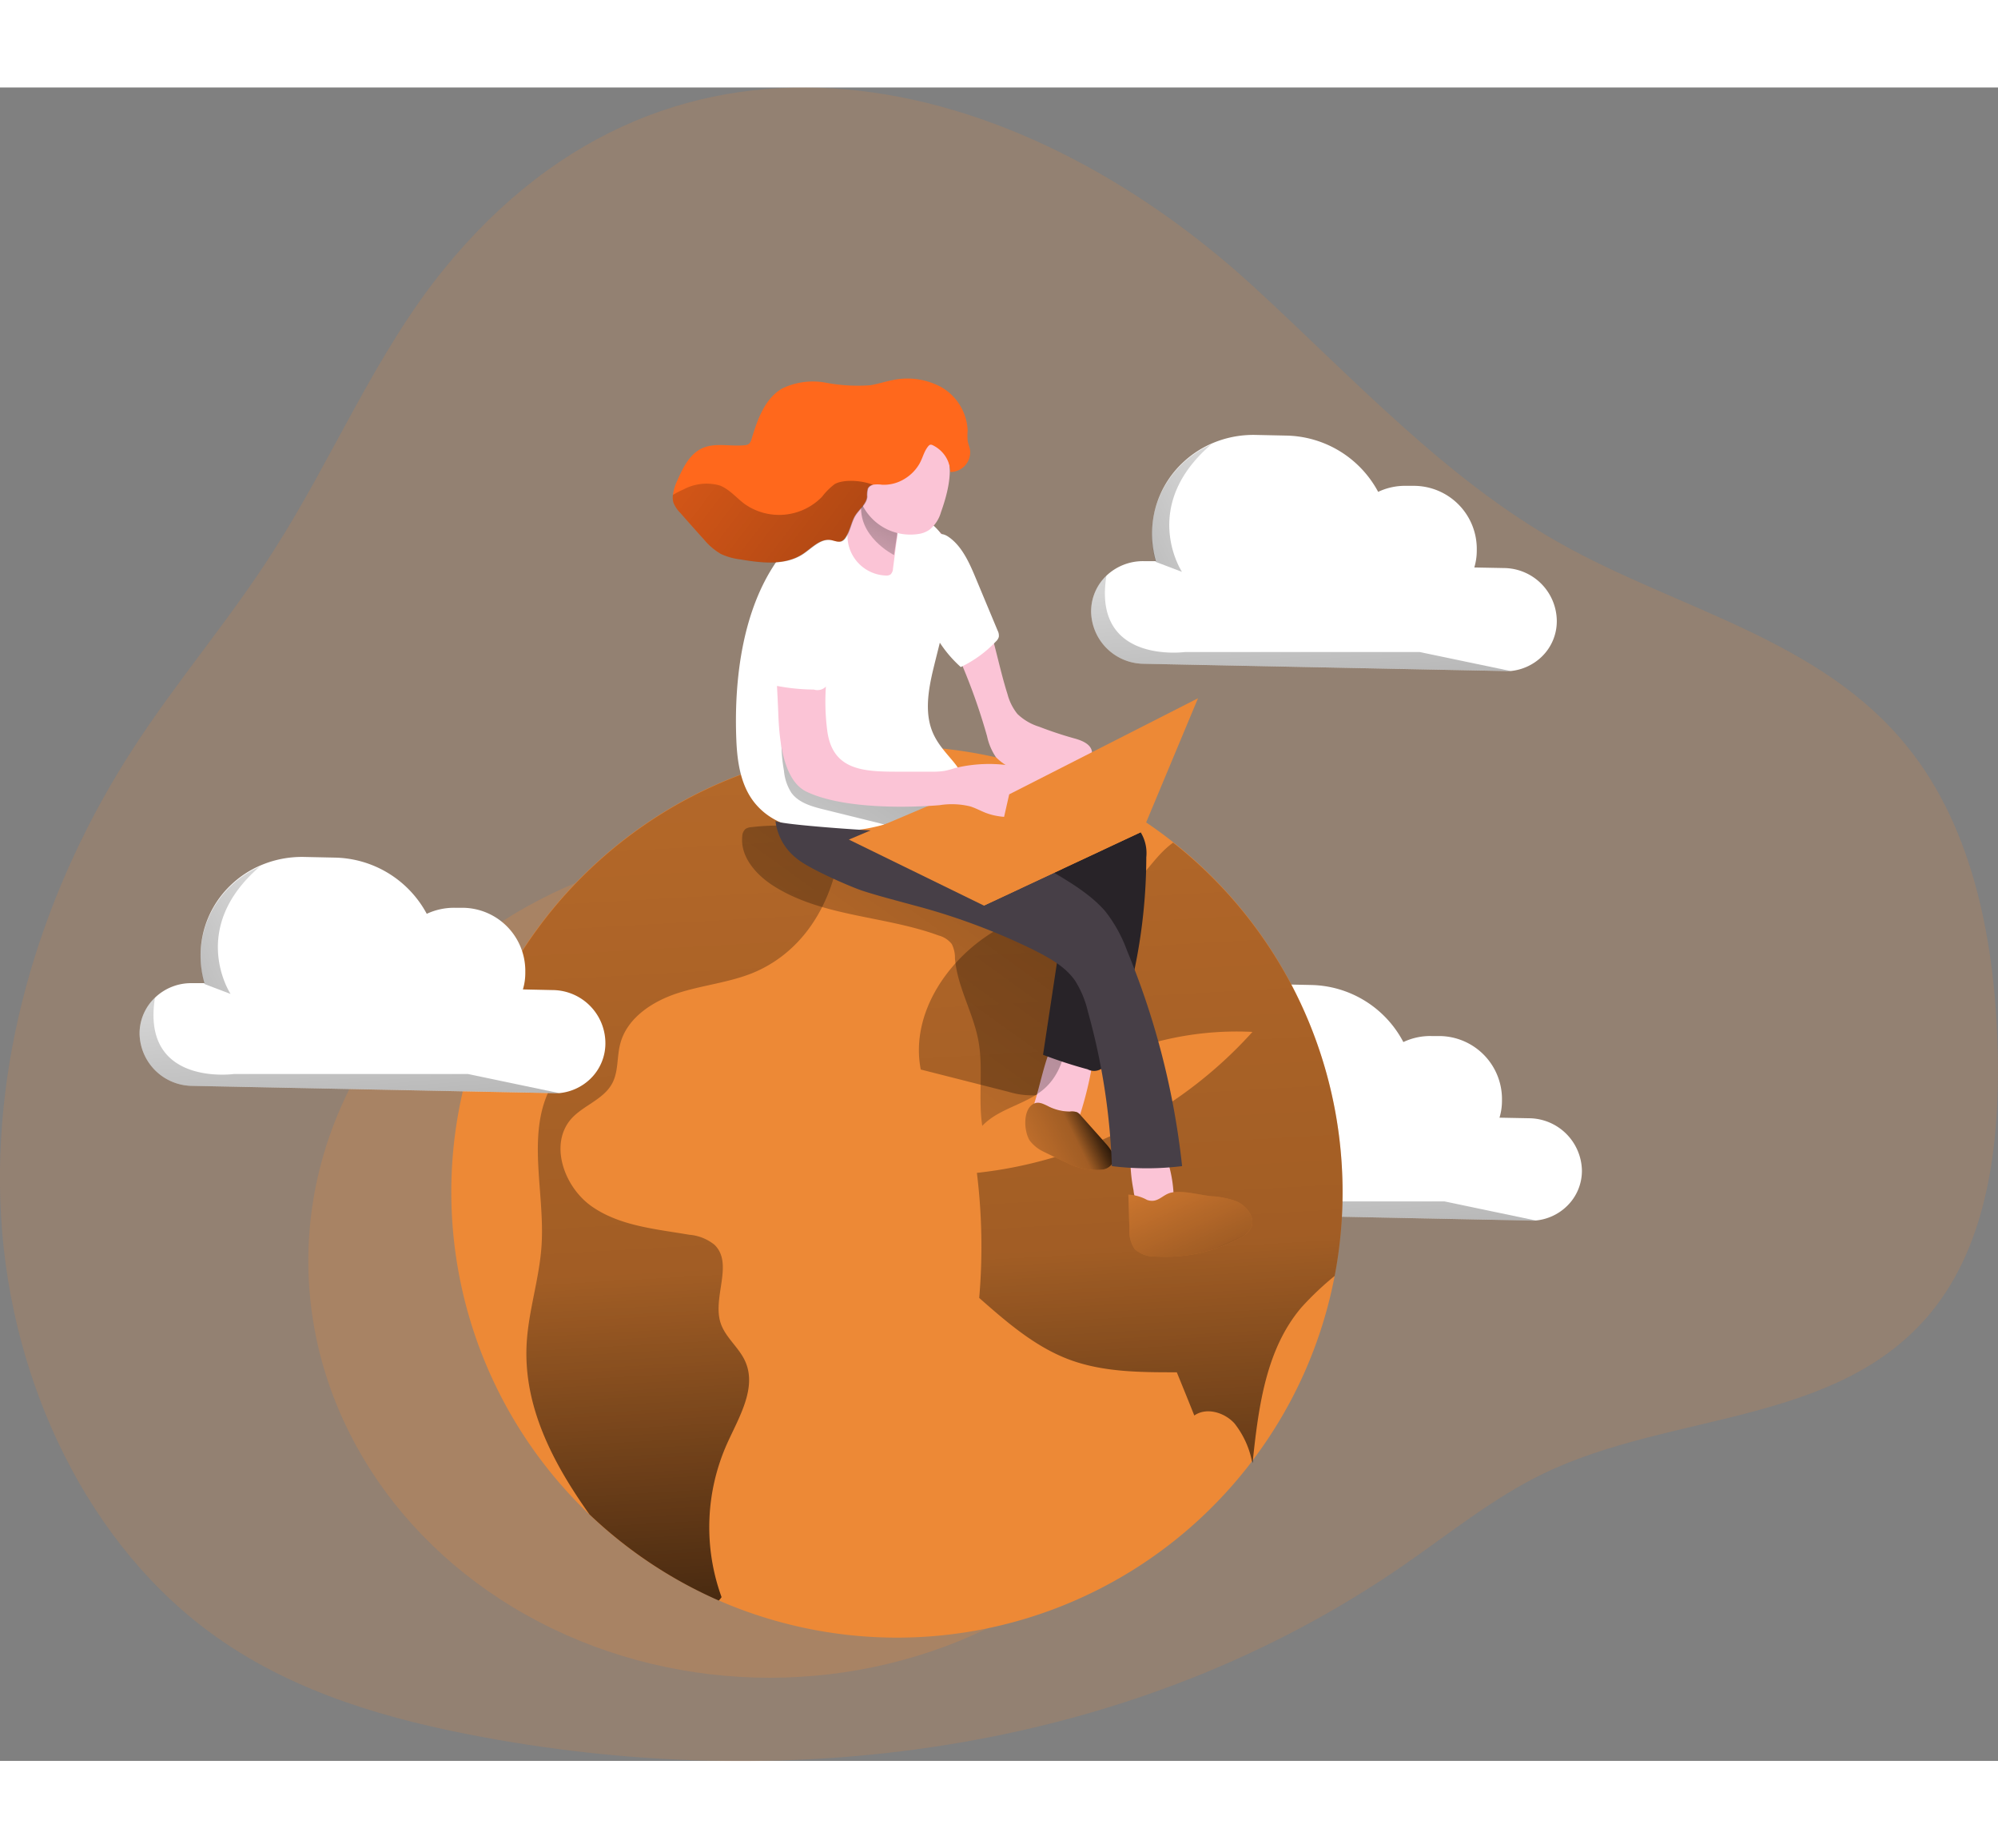
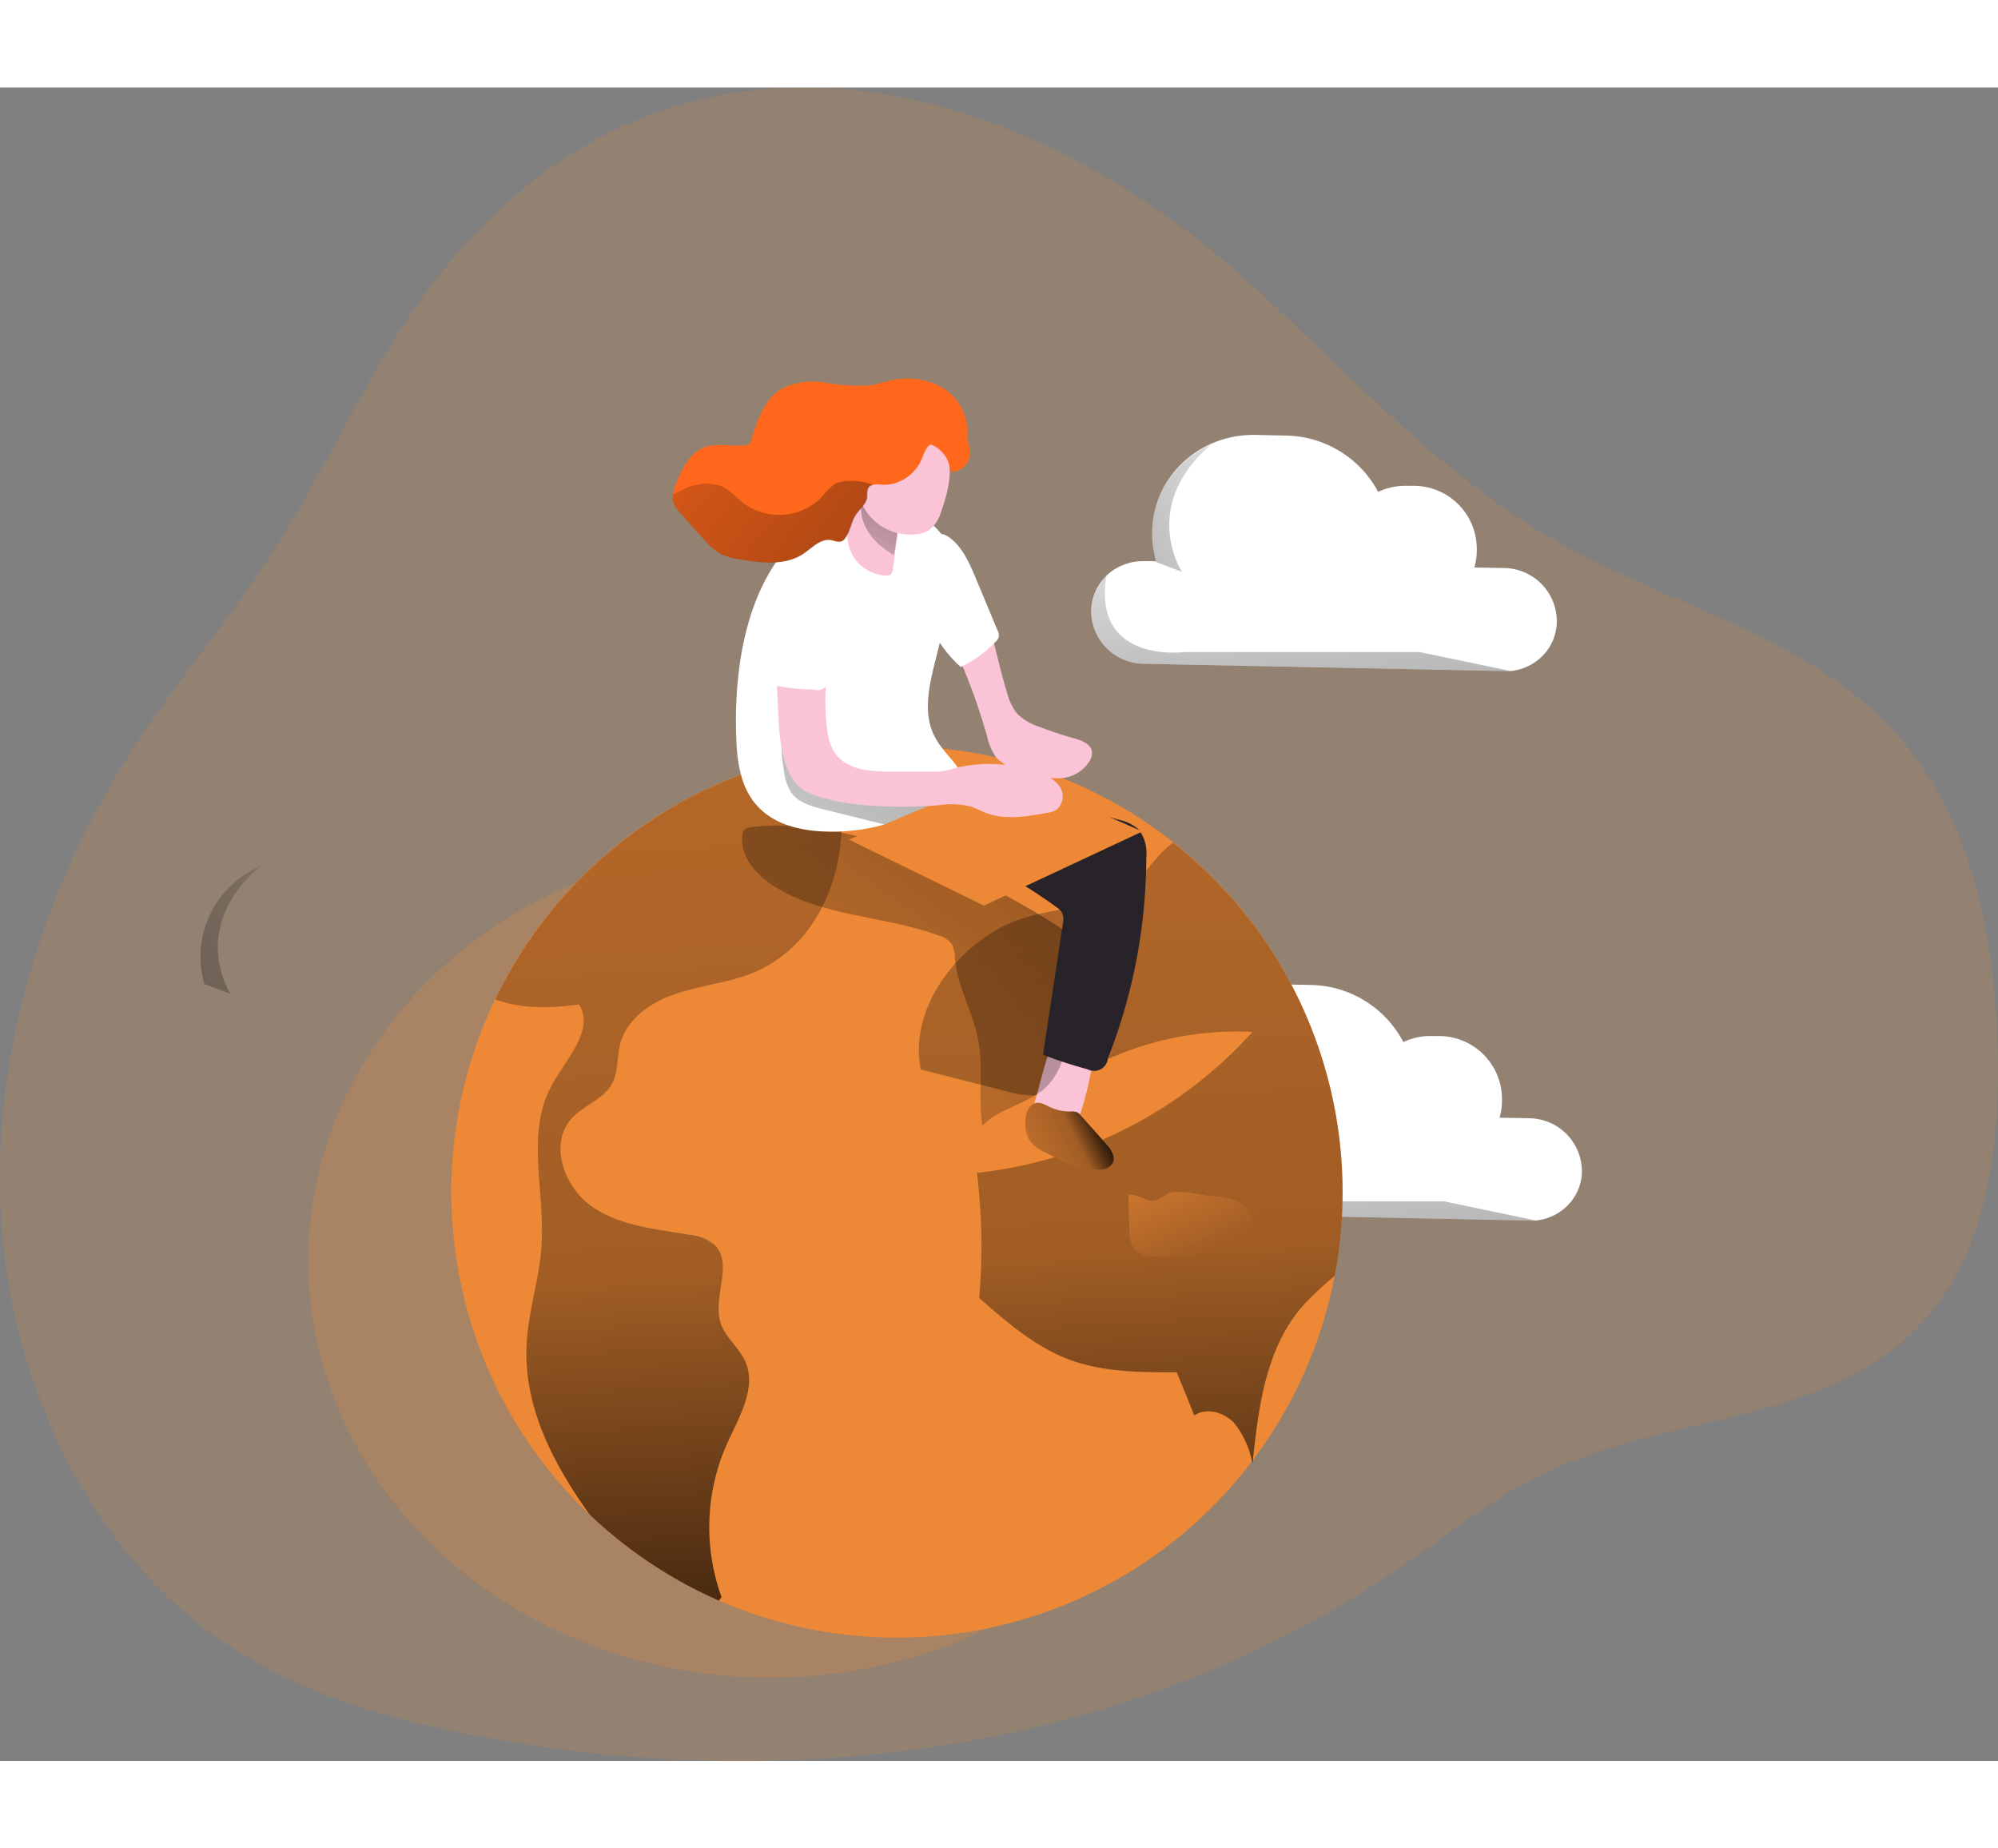
<svg xmlns="http://www.w3.org/2000/svg" xmlns:xlink="http://www.w3.org/1999/xlink" height="185" viewBox="0 0 275.15 230.42" width="200">
  <rect x="0" y="0" width="275.15" height="230.42" fill="#808080" stroke="none" />
  <linearGradient id="a" gradientUnits="userSpaceOnUse" x1="206.37" x2="201.84" y1="182.09" y2="123.73">
    <stop offset=".01" />
    <stop offset=".13" stop-opacity=".69" />
    <stop offset=".25" stop-opacity=".32" />
    <stop offset="1" stop-opacity="0" />
  </linearGradient>
  <linearGradient id="b" x1="161.38" x2="212.51" xlink:href="#a" y1="150.67" y2="126.88" />
  <linearGradient id="c" x1="121.93" x2="100.9" xlink:href="#a" y1="260.13" y2="-112.06" />
  <linearGradient id="d" x1="183.75" x2="162.71" xlink:href="#a" y1="256.64" y2="-115.56" />
  <linearGradient id="e" gradientTransform="matrix(-1 0 0 1 1129.59 0)" x1="955.21" x2="974.46" xlink:href="#a" y1="145.56" y2="155.11" />
  <linearGradient id="f" gradientTransform="matrix(-1 0 0 1 1129.59 0)" x1="939.55" x2="950.72" xlink:href="#a" y1="170.59" y2="145.46" />
  <linearGradient id="g" gradientTransform="matrix(-1 0 0 1 1129.59 0)" x1="957.62" x2="1028.45" xlink:href="#a" y1="86.47" y2="184.64" />
  <linearGradient id="h" x1="154.75" x2="111.3" xlink:href="#a" y1="76.42" y2="139.71" />
  <linearGradient id="i" gradientTransform="matrix(-1 0 0 1 1129.59 0)" x1="983.37" x2="992.55" xlink:href="#a" y1="56.47" y2="76.53" />
  <linearGradient id="j" x1="71.9" x2="67.36" xlink:href="#a" y1="164.55" y2="106.18" />
  <linearGradient id="k" x1="26.9" x2="78.04" xlink:href="#a" y1="133.12" y2="109.34" />
  <linearGradient id="l" x1="202.92" x2="198.38" xlink:href="#a" y1="106.43" y2="48.07" />
  <linearGradient id="m" x1="157.92" x2="209.05" xlink:href="#a" y1="75.01" y2="51.22" />
  <linearGradient id="n" x1="153.88" x2="94.78" xlink:href="#a" y1="80.39" y2="35.33" />
  <path d="m82.85 28.82c-9.41 11.59-15.27 26-23.38 38.66-6 9.46-13.32 17.93-19.42 27.35-12.16 18.76-19.5 41.63-18.16 64.48s12 45.41 29.77 57.92c10.91 7.69 23.82 11.34 36.66 13.71 43.23 8 89.76 1.84 126.7-23.67 6.34-4.38 12.41-9.32 19.29-12.64 17.67-8.54 40.59-6.56 53.4-22.24 7.71-9.44 9.41-22.94 9.15-35.53-.31-15.12-3.27-31-12.48-42.34-12-14.87-31.6-18.85-47.82-28-15.81-8.87-28.56-22.82-42.14-35.28-32.67-29.99-79.67-41.71-111.57-2.42z" fill="#ed8936" opacity=".18" transform="translate(-21.74 -3.78)" />
  <path d="m239.59 152.93a6.76 6.76 0 0 1 -2.13 4.94 7.09 7.09 0 0 1 -4.23 1.92 5.26 5.26 0 0 1 -.89 0l-49.67-1a7.31 7.31 0 0 1 -7.23-7.19 6.8 6.8 0 0 1 2.11-4.95 7.27 7.27 0 0 1 5.12-2h1.69a13.84 13.84 0 0 1 -.53-3.77 13.39 13.39 0 0 1 4.18-9.74 13.85 13.85 0 0 1 4-2.67 14.45 14.45 0 0 1 6.08-1.2l4.22.09a14.66 14.66 0 0 1 12.69 7.86 8.59 8.59 0 0 1 3.9-.83h1.09a8.68 8.68 0 0 1 8.59 8.53v.41a8 8 0 0 1 -.34 2.3l4.11.08a7.34 7.34 0 0 1 7.24 7.22z" fill="#fff" transform="translate(-21.74 -3.78)" />
  <path d="m233.23 159.79a5.26 5.26 0 0 1 -.89 0l-49.67-1a7.31 7.31 0 0 1 -7.23-7.19 6.8 6.8 0 0 1 2.11-4.95c-2 12.27 10.85 10.51 10.85 10.51h32.27z" fill="url(#a)" transform="translate(-21.74 -3.78)" />
  <path d="m188 146.13-3.61-1.37a13.84 13.84 0 0 1 -.53-3.77 13.39 13.39 0 0 1 4.18-9.74 13.85 13.85 0 0 1 4-2.67c-9.99 8.56-4.04 17.55-4.04 17.55z" fill="url(#b)" transform="translate(-21.74 -3.78)" />
  <ellipse cx="106" cy="161.58" fill="#ed8936" opacity=".23" rx="63.54" ry="57.39" />
  <g transform="translate(-21.74 -3.78)">
    <path d="m206.63 155.85a61.13 61.13 0 0 1 -12.35 36.92l-.13.18a61.37 61.37 0 1 1 12.48-37.1z" fill="#ed8936" />
    <path d="m125.51 125.66c-3.37 1.39-7.09 1.72-10.55 2.86s-6.93 3.44-7.82 7c-.46 1.79-.22 3.78-1.1 5.4-1.17 2.18-3.91 3-5.57 4.8-3.16 3.48-1.08 9.45 2.78 12.14s8.79 3.1 13.41 3.89a6.35 6.35 0 0 1 3.46 1.37c2.69 2.57-.29 7.22.85 10.76.64 2 2.53 3.37 3.39 5.29 1.65 3.66-.85 7.7-2.5 11.36a28.22 28.22 0 0 0 -.75 21.12 4.12 4.12 0 0 1 -.38.47 61.81 61.81 0 0 1 -17.81-11.86c-5.07-7.11-9.08-14.86-8.66-23.38.23-4.62 1.77-9.08 2.06-13.68.48-7.47-2.22-15.58 1.44-22.1 2-3.61 5.9-7.57 3.72-11.07-3.85.56-8 .65-11.53-.69a61.4 61.4 0 0 1 46.18-34.14c3.8 10.86.78 25.66-10.62 30.46z" fill="url(#c)" />
    <path d="m206.63 155.85a61.25 61.25 0 0 1 -1.09 11.57 41.62 41.62 0 0 0 -4.57 4.33c-4.85 5.68-5.9 13.56-6.69 21 0 .16 0 .32-.05.47 0-.1 0-.19-.08-.29a12.35 12.35 0 0 0 -2.43-5.23c-1.38-1.49-3.83-2.23-5.51-1.06q-1.2-3-2.41-5.95c-5 0-10.16 0-14.86-1.77s-8.59-5.16-12.35-8.47a82.61 82.61 0 0 0 -.32-17.22 59.76 59.76 0 0 0 37.95-19.41 43.36 43.36 0 0 0 -25 6.45c-1.6 1-3.22 2.12-5.09 2.28a11 11 0 0 1 -3.5-.48l-12.09-3.07c-1.51-7.78 3.88-15.59 10.81-19.44 5.2-2.88 11.51-2.32 16.5-4.84 3.42-1.72 4.42-4.73 7.41-6.94h.06a61.26 61.26 0 0 1 23.31 48.07z" fill="url(#d)" />
    <path d="m164.25 143.42c-.36 1.18-.7 2.56 0 3.55a3 3 0 0 0 1.31.93 3.59 3.59 0 0 0 3.73-.39 4.84 4.84 0 0 0 1.13-2.12 49.31 49.31 0 0 0 2-8.81 1.59 1.59 0 0 0 0-.84 1.43 1.43 0 0 0 -.71-.64c-1.59-.85-4.08-1.53-5 .35-1.13 2.42-1.66 5.41-2.46 7.97z" fill="#fbc4d6" />
    <path d="m169.06 144.79a2.24 2.24 0 0 1 1 .09 1.76 1.76 0 0 1 .56.49l3.45 3.87c.67.75 1.37 1.78.9 2.67a2 2 0 0 1 -1.48.88 8.77 8.77 0 0 1 -4.84-.95c-1.06-.46-2.11-1-3.14-1.5a5.18 5.18 0 0 1 -1.95-1.54c-.79-1.2-1-4.08.38-5 .71-.45 1.33-.13 2 .18a6.65 6.65 0 0 0 3.12.81z" fill="#ed8936" />
-     <path d="m183.37 156.6a1.48 1.48 0 0 1 -.07.66 1.31 1.31 0 0 1 -.5.49 4.28 4.28 0 0 1 -2.22.75 2.58 2.58 0 0 1 -2.09-.94 4.3 4.3 0 0 1 -.65-1.93 22.45 22.45 0 0 1 -.43-4.48.62.62 0 0 1 .59-.74c1.24-.26 3.71-.91 4.34.61a17.66 17.66 0 0 1 1.03 5.58z" fill="#fbc4d6" />
    <path d="m188.62 156.45a11.8 11.8 0 0 1 3.13.6 3.89 3.89 0 0 1 2.28 2.09 2.16 2.16 0 0 1 .07 1.5 3.23 3.23 0 0 1 -1.7 1.61 21.68 21.68 0 0 1 -11.58 2.49 4 4 0 0 1 -2.81-1 4.4 4.4 0 0 1 -.74-2.81l-.14-4.7a5.85 5.85 0 0 1 2.58.73c1.48.5 2.06-.7 3.28-1 1.59-.37 4.01.33 5.63.49z" fill="#ed8936" />
    <path d="m169.06 144.79a2.24 2.24 0 0 1 1 .09 1.76 1.76 0 0 1 .56.49l3.45 3.87c.67.75 1.37 1.78.9 2.67a2 2 0 0 1 -1.48.88 8.77 8.77 0 0 1 -4.84-.95c-1.06-.46-2.11-1-3.14-1.5a5.18 5.18 0 0 1 -1.95-1.54c-.79-1.2-1-4.08.38-5 .71-.45 1.33-.13 2 .18a6.65 6.65 0 0 0 3.12.81z" fill="url(#e)" />
    <path d="m188.62 156.45a11.8 11.8 0 0 1 3.13.6 3.89 3.89 0 0 1 2.28 2.09 2.16 2.16 0 0 1 .07 1.5 3.23 3.23 0 0 1 -1.7 1.61 21.68 21.68 0 0 1 -11.58 2.49 4 4 0 0 1 -2.81-1 4.4 4.4 0 0 1 -.74-2.81l-.14-4.7a5.85 5.85 0 0 1 2.58.73c1.48.5 2.06-.7 3.28-1 1.59-.37 4.01.33 5.63.49z" fill="url(#f)" />
    <path d="m131.65 105.53a31.7 31.7 0 0 0 -6.46.1 1.64 1.64 0 0 0 -.79.25 1.4 1.4 0 0 0 -.44 1c-.3 2.9 2 5.42 4.48 6.95 6.71 4.16 15.17 4 22.58 6.72a3.4 3.4 0 0 1 1.79 1.17 4.21 4.21 0 0 1 .44 2c.33 3.91 2.5 7.43 3.22 11.28s-.05 7.88.54 11.76c2.43-2.59 6.57-3 9-5.56 2.28-2.36 2.73-5.88 3.07-9.14l.92-8.94a2.74 2.74 0 0 0 -1.62-3.24c-10.94-7.07-23.76-13.23-36.73-14.35z" fill="url(#g)" />
    <path d="m175.89 104.63a5.69 5.69 0 0 1 2.71 1.37 5.48 5.48 0 0 1 1 3.76 76.27 76.27 0 0 1 -5.29 27.72 1.91 1.91 0 0 1 -2.79 1.49 63 63 0 0 1 -6.14-2l2.72-18a2.5 2.5 0 0 0 -.08-1.51 2.44 2.44 0 0 0 -.82-.84 72.33 72.33 0 0 0 -9.8-6c-2.73-1.38-5.86-3-6.6-5.92a3.25 3.25 0 0 1 .54-2.95 4.81 4.81 0 0 1 1.5-1c1.81-.89 4.09-2 6.17-1.82 1.67.17 2.31 1.13 3.7 1.84 3.86 1.92 8.99 2.64 13.18 3.86z" fill="#282328" />
    <path d="m157.31 76c1.34 3.69 2 7.6 3.18 11.33a7.29 7.29 0 0 0 1.36 2.71 7.5 7.5 0 0 0 3 1.76q2.35.91 4.78 1.59c1.08.29 2.37.79 2.49 1.89a2 2 0 0 1 -.22 1.06 5 5 0 0 1 -4.16 2.55 13.46 13.46 0 0 1 -5-.82 7.51 7.51 0 0 1 -3.84-2.07 8.13 8.13 0 0 1 -1.23-2.9 82.51 82.51 0 0 0 -6.79-16.78 19 19 0 0 1 -2-4.5c-.66-2.76-.67-9.3 2.18-6.9 2.3 1.94 5.24 8.34 6.25 11.08z" fill="#fbc4d6" />
    <path d="m146.4 104.28a40.64 40.64 0 0 0 4.91-2.29c6-3.32 1.09-4.95-.91-8.94-1.43-2.83-.85-6.22-.11-9.29 1.31-5.4 3.06-11 1.8-16.39a6.3 6.3 0 0 0 -1-2.44 6.89 6.89 0 0 0 -1.26-1.21 13.6 13.6 0 0 0 -4.3-2.51c-3-1-6.4-.27-9.25 1.16-11.2 5.62-13.59 19.81-13.14 31.16.12 3.15.61 6.48 2.64 8.89s4.9 3.33 7.84 3.69a26.71 26.71 0 0 0 12.78-1.83z" fill="#fff" />
    <path d="m129.7 97.86a6.73 6.73 0 0 0 1 3c1 1.41 2.84 1.93 4.53 2.34l7.61 1.88a10 10 0 0 0 2.86.43c2.08-.1 3.87-1.43 5.52-2.71a4.23 4.23 0 0 0 1.08-1.07c-4.2-.4-8.39-.82-12.57-1.43-2.46-.36-5.06-.86-6.87-2.55a8.62 8.62 0 0 1 -2.08-3.29c-.3-.77-.44-2.73-1.31-2.9a22.52 22.52 0 0 0 .23 6.3z" fill="url(#h)" />
    <path d="m144.72 70a1.19 1.19 0 0 1 -.35.84 1.08 1.08 0 0 1 -.69.14 5.49 5.49 0 0 1 -5.14-6.49c.18-1 .61-1.86.88-2.8.53-1.88.44-4 1.63-5.55a62.17 62.17 0 0 0 3.52 6.86 3.72 3.72 0 0 1 .66 3.13z" fill="#fbc4d6" />
    <path d="m145.31 65.16-.45 3s-5.15-2.55-4.48-7.28 4.93 4.28 4.93 4.28z" fill="url(#i)" />
    <path d="m151.33 62.24a4.75 4.75 0 0 1 -1.6 2.44 3.6 3.6 0 0 1 -1.22.53 7.39 7.39 0 0 1 -7.87-3.67 10.81 10.81 0 0 1 -.42-9 6.31 6.31 0 0 1 3-3.71 5.15 5.15 0 0 1 4.84.57 11.79 11.79 0 0 1 4.21 5.32c.73 2.19-.19 5.43-.94 7.52z" fill="#fbc4d6" />
-     <path d="m173.94 117.2a19.49 19.49 0 0 1 3 5.41 107.66 107.66 0 0 1 7.59 29.69 39.11 39.11 0 0 1 -9.67 0 90.56 90.56 0 0 0 -3.31-21.3 13.76 13.76 0 0 0 -1.75-4.22c-1.43-2.07-3.78-3.27-6-4.39a88.48 88.48 0 0 0 -16.21-6c-2.36-.65-4.74-1.25-7.06-2-1.95-.66-7.42-3.08-9-4.39a7.71 7.71 0 0 1 -3-5.25c0 .52 15.24 1.56 16.33 1.44 3.67-.39 8-2.49 11.62-1 2.83 1.16 5.42 3.58 8 5.25 3.13 1.96 6.95 3.86 9.46 6.76z" fill="#473f47" />
  </g>
  <path d="m135.5 112.65-18.6-9.09 21.81-9.25 18.61 8.13z" fill="#ed8936" />
  <path d="m128.91 73.75c0 .35-.09.69-.13 1-.55 5.12-.05 10.14.14 15.23.12 3.15.53 9.15 3.88 10.76 6.26 3 18.34 1.86 18.34 1.86a10.64 10.64 0 0 1 4.21.17c.75.23 1.44.62 2.17.9 2.64 1 5.59.5 8.37 0a3.58 3.58 0 0 0 1.36-.45 2.47 2.47 0 0 0 .23-3.46 6.35 6.35 0 0 0 -3.36-1.85 19.88 19.88 0 0 0 -10.86-.42 12.12 12.12 0 0 1 -1.4.38 9.43 9.43 0 0 1 -1.68.12h-4.26c-4.9 0-9.52.06-10.26-5.67a31.12 31.12 0 0 1 -.16-6.4c.29-3.85 1.3-7.67 1.09-11.52a7.64 7.64 0 0 0 -.89-3.5 3.56 3.56 0 0 0 -2.94-1.86 3.67 3.67 0 0 0 -3 2 8 8 0 0 0 -.85 2.71z" fill="#fbc4d6" transform="translate(-21.74 -3.78)" />
-   <path d="m164.98 84.1-26 13.23-3.48 15.32 21.82-10.21z" fill="#ed8936" />
  <path d="m152.61 56.72a4.18 4.18 0 0 0 -1-2.59 4.42 4.42 0 0 0 -1.1-.92c-.58-.34-.72-.37-1.1.18-.49.71-.65 1.54-1.1 2.28a5.83 5.83 0 0 1 -2 2 5.42 5.42 0 0 1 -3.08.81 4.35 4.35 0 0 0 -1.3 0 1 1 0 0 0 -.69.5 3.34 3.34 0 0 0 -.11 1.15c-.09 1-1.08 1.71-1.63 2.58s-.71 2.16-1.37 3.09a1.29 1.29 0 0 1 -.49.44c-.47.2-1-.06-1.49-.15-1.45-.25-2.62 1.1-3.86 1.92-2.49 1.64-5.75 1.22-8.69.73a8.65 8.65 0 0 1 -2.6-.74 8.76 8.76 0 0 1 -2.33-2c-1.09-1.2-2.17-2.42-3.24-3.64a4.21 4.21 0 0 1 -.93-1.37 2.46 2.46 0 0 1 -.09-1.11 6.71 6.71 0 0 1 .61-2c.78-1.75 1.69-3.65 3.45-4.44s3.84-.2 5.78-.4a1.15 1.15 0 0 0 .66-.21 1.44 1.44 0 0 0 .32-.61c.81-2.69 1.82-5.61 4.24-7a9.71 9.71 0 0 1 6-.79 23.69 23.69 0 0 0 6.11.35c1-.16 2-.49 3-.69a9.79 9.79 0 0 1 6.88 1 7.26 7.26 0 0 1 3.54 5.91 8.28 8.28 0 0 0 0 1.41c.07.44.26.87.33 1.31a2.71 2.71 0 0 1 -2.72 3z" fill="#ff681c" transform="translate(-21.74 -3.78)" />
  <path d="m128 76.59a44.09 44.09 0 0 0 -.1 8.52 1.22 1.22 0 0 0 .18.7 1.24 1.24 0 0 0 .82.4 27.87 27.87 0 0 0 4.91.47 1.65 1.65 0 0 0 2.14-1.37c.9-3.76 1.79-7.52 2.47-11.33.27-1.53.46-3.25-.46-4.49-1.33-1.8-4.92-2-6.65-.69-2.09 1.61-2.98 5.37-3.31 7.79z" fill="#fff" transform="translate(-21.74 -3.78)" />
  <path d="m156.3 71.79 2.83 6.78a1.46 1.46 0 0 1 .16.86 1.36 1.36 0 0 1 -.4.63 16.31 16.31 0 0 1 -4.84 3.52 16.9 16.9 0 0 1 -4-5.34c-.94-2.41-.73-5.09-.45-7.66.17-1.63.11-6.87 2.88-4.84 1.93 1.39 2.95 3.96 3.82 6.05z" fill="#fff" transform="translate(-21.74 -3.78)" />
-   <path d="m105.11 135.39a6.8 6.8 0 0 1 -2.12 4.94 7.12 7.12 0 0 1 -4.23 1.92 8.7 8.7 0 0 1 -.89 0l-49.67-1a7.32 7.32 0 0 1 -7.24-7.2 6.8 6.8 0 0 1 2.12-4.94 7.17 7.17 0 0 1 5.12-2h1.69a13.54 13.54 0 0 1 -.53-3.78 13.38 13.38 0 0 1 4.18-9.74 13.68 13.68 0 0 1 4-2.66 14.42 14.42 0 0 1 6.08-1.2l4.22.09a14.69 14.69 0 0 1 12.67 7.74 8.86 8.86 0 0 1 3.9-.83h1.09a8.69 8.69 0 0 1 8.58 8.54v.41a7.83 7.83 0 0 1 -.33 2.29l4.11.09a7.32 7.32 0 0 1 7.25 7.33z" fill="#fff" transform="translate(-21.74 -3.78)" />
-   <path d="m98.76 142.25a8.7 8.7 0 0 1 -.89 0l-49.67-1a7.32 7.32 0 0 1 -7.24-7.2 6.8 6.8 0 0 1 2.12-4.94c-1.95 12.26 10.85 10.51 10.85 10.51h32.27z" fill="url(#j)" transform="translate(-21.74 -3.78)" />
  <path d="m53.49 128.59-3.6-1.37a13.54 13.54 0 0 1 -.53-3.78 13.38 13.38 0 0 1 4.18-9.74 13.68 13.68 0 0 1 4-2.66c-9.97 8.56-4.05 17.55-4.05 17.55z" fill="url(#k)" transform="translate(-21.74 -3.78)" />
  <path d="m236.13 77.27a6.78 6.78 0 0 1 -2.13 4.94 7.15 7.15 0 0 1 -4.24 1.92 5.21 5.21 0 0 1 -.89 0l-49.66-1a7.31 7.31 0 0 1 -7.21-7.13 6.8 6.8 0 0 1 2.11-5 7.3 7.3 0 0 1 5.13-2h1.68a13.84 13.84 0 0 1 -.53-3.77 13.39 13.39 0 0 1 4.18-9.74 13.76 13.76 0 0 1 4-2.67 14.39 14.39 0 0 1 6.08-1.2l4.22.09a14.66 14.66 0 0 1 12.66 7.75 8.62 8.62 0 0 1 3.9-.83h1.09a8.68 8.68 0 0 1 8.59 8.53v.41a8 8 0 0 1 -.34 2.3l4.11.08a7.34 7.34 0 0 1 7.25 7.32z" fill="#fff" transform="translate(-21.74 -3.78)" />
  <path d="m229.77 84.13a5.21 5.21 0 0 1 -.89 0l-49.66-1a7.31 7.31 0 0 1 -7.22-7.13 6.8 6.8 0 0 1 2.11-5c-2 12.27 10.85 10.51 10.85 10.51h32.27z" fill="url(#l)" transform="translate(-21.74 -3.78)" />
  <path d="m184.51 70.47-3.61-1.37a13.84 13.84 0 0 1 -.53-3.77 13.39 13.39 0 0 1 4.18-9.74 13.76 13.76 0 0 1 4-2.67c-9.96 8.56-4.04 17.55-4.04 17.55z" fill="url(#m)" transform="translate(-21.74 -3.78)" />
  <path d="m142 58.5a1 1 0 0 0 -.69.5 3.34 3.34 0 0 0 -.11 1.15c-.09 1-1.08 1.71-1.63 2.58s-.71 2.16-1.37 3.09a1.29 1.29 0 0 1 -.49.44c-.47.2-1-.06-1.49-.15-1.45-.25-2.62 1.1-3.86 1.92-2.49 1.64-5.75 1.22-8.69.73a8.65 8.65 0 0 1 -2.67-.76 8.76 8.76 0 0 1 -2.33-2c-1.09-1.2-2.17-2.42-3.24-3.64a4.21 4.21 0 0 1 -.93-1.37 2.46 2.46 0 0 1 -.09-1.11 12.41 12.41 0 0 1 1.45-.75 6.73 6.73 0 0 1 5-.55c1.34.52 2.29 1.71 3.44 2.56a8.25 8.25 0 0 0 10.64-1 9.17 9.17 0 0 1 1.76-1.76c1.19-.65 3.61-.55 5.3.12z" fill="url(#n)" transform="translate(-21.74 -3.78)" />
</svg>